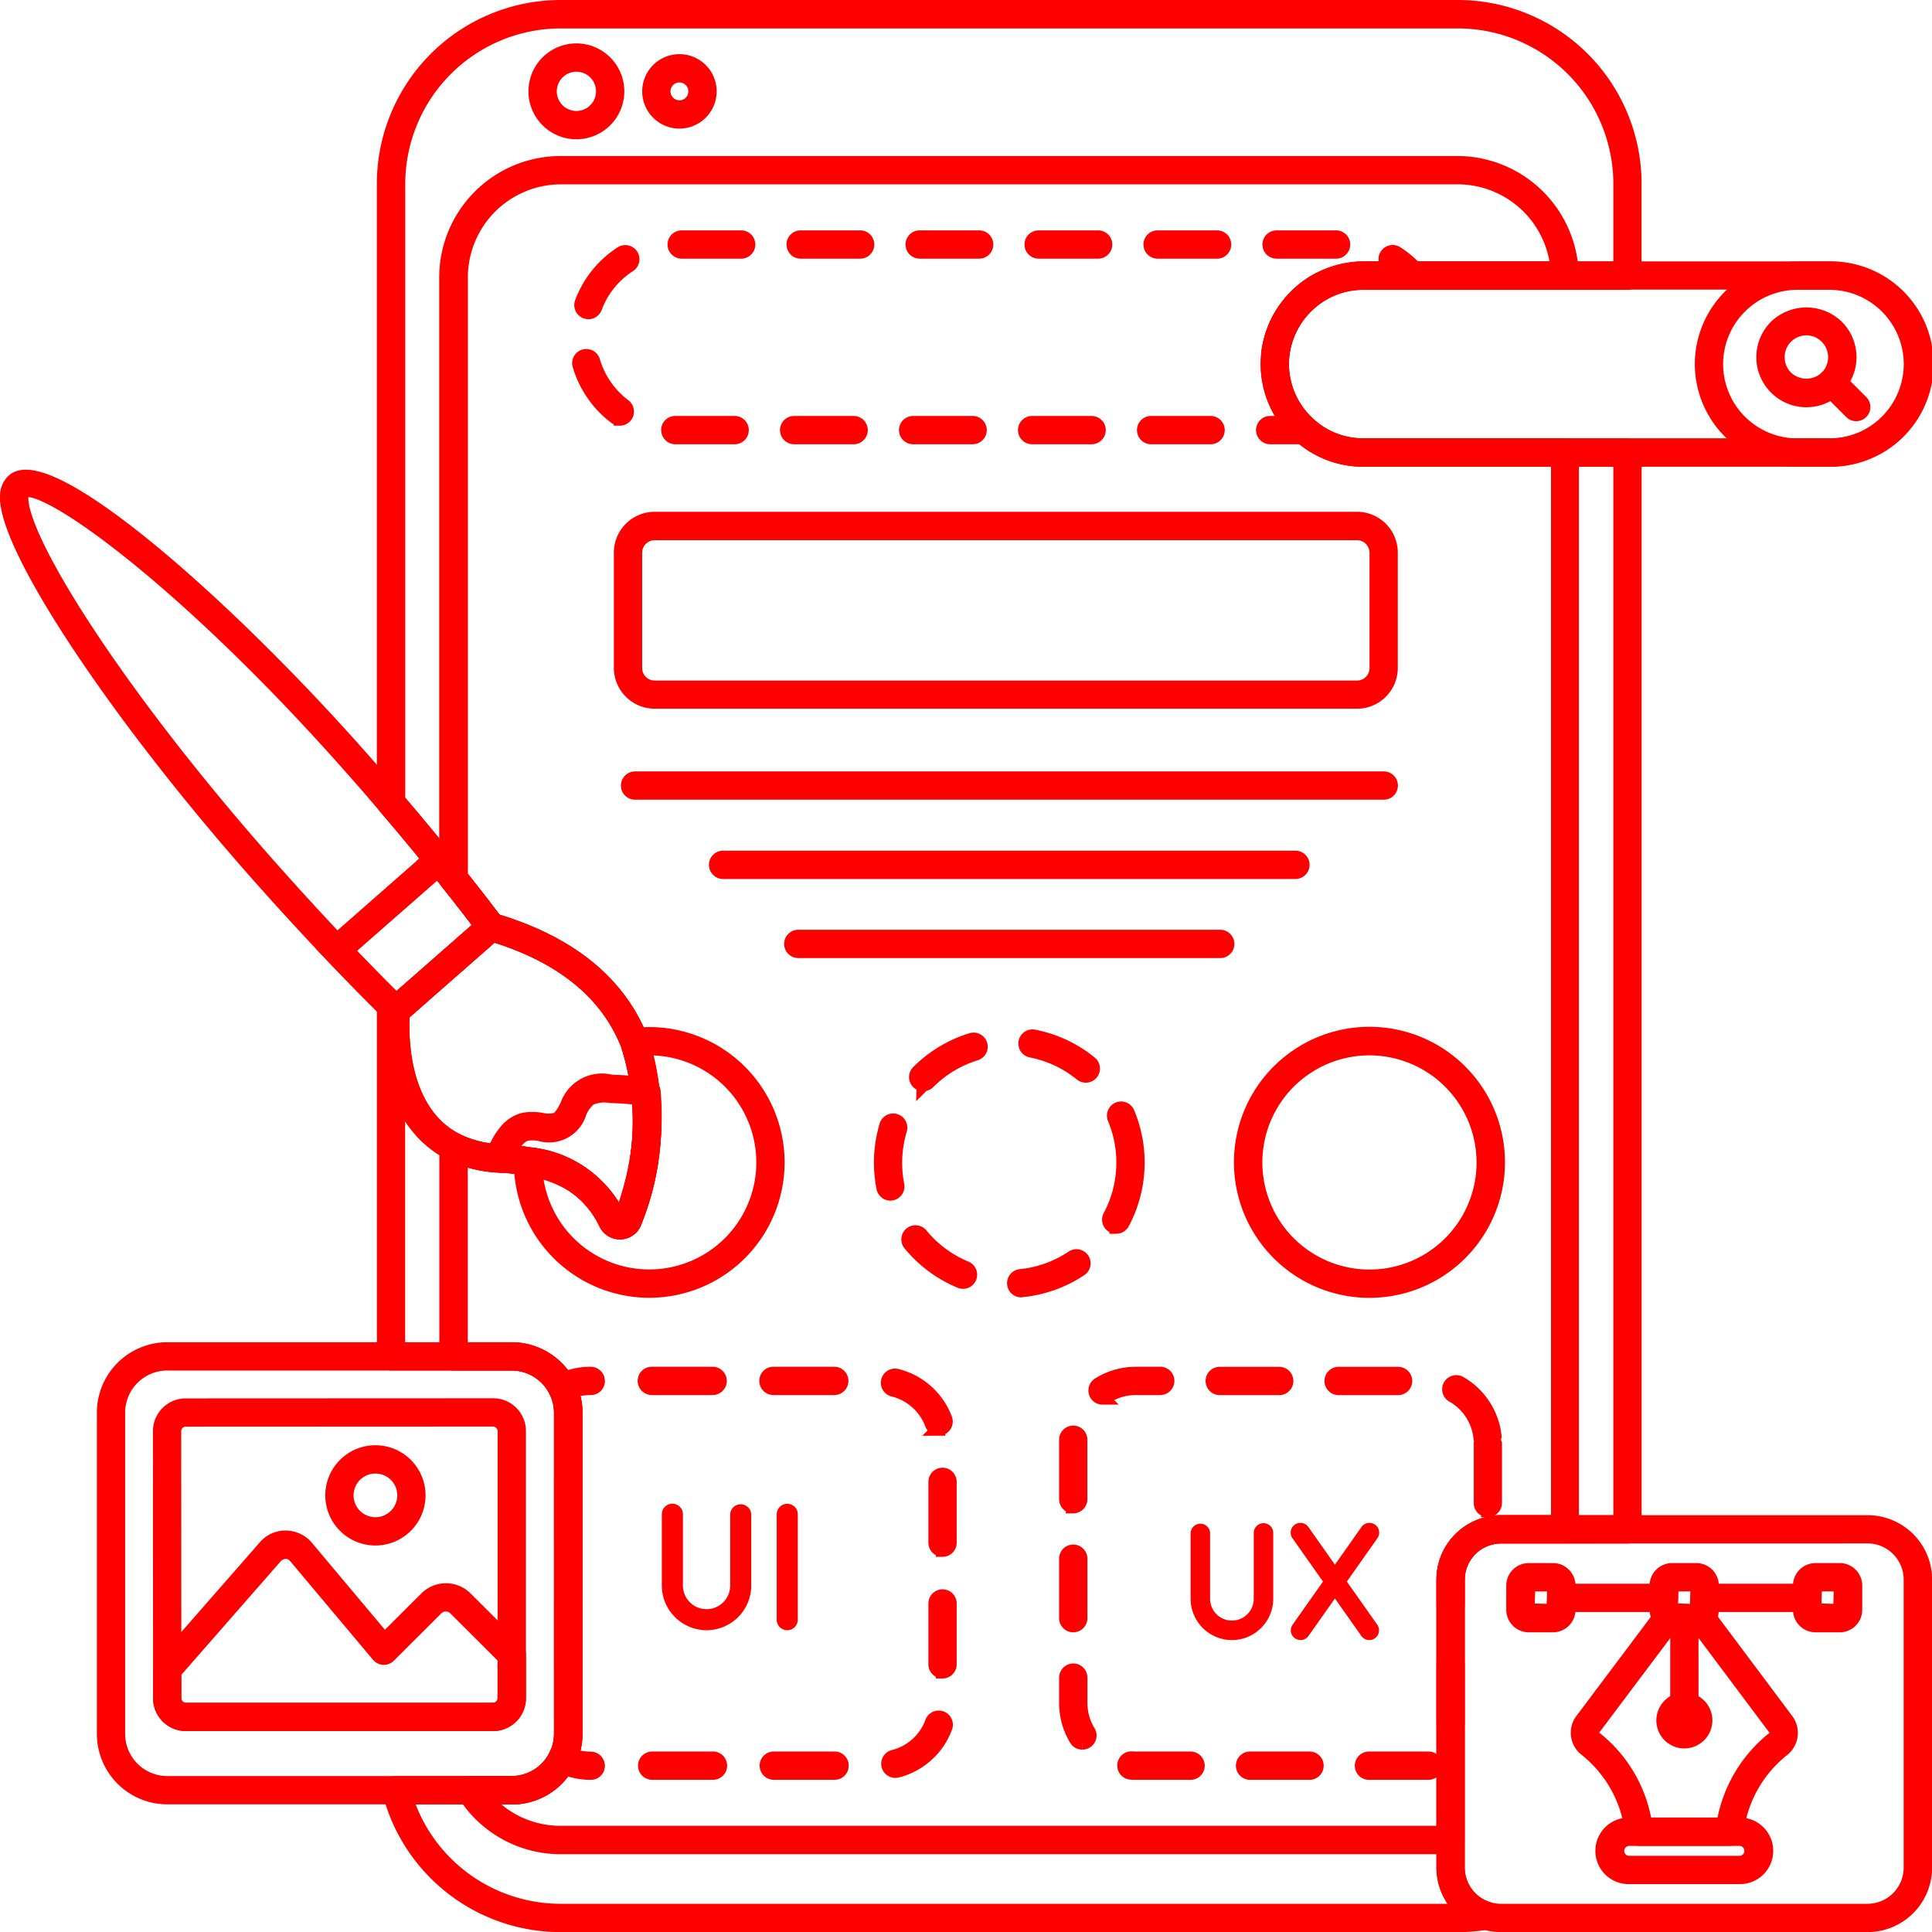
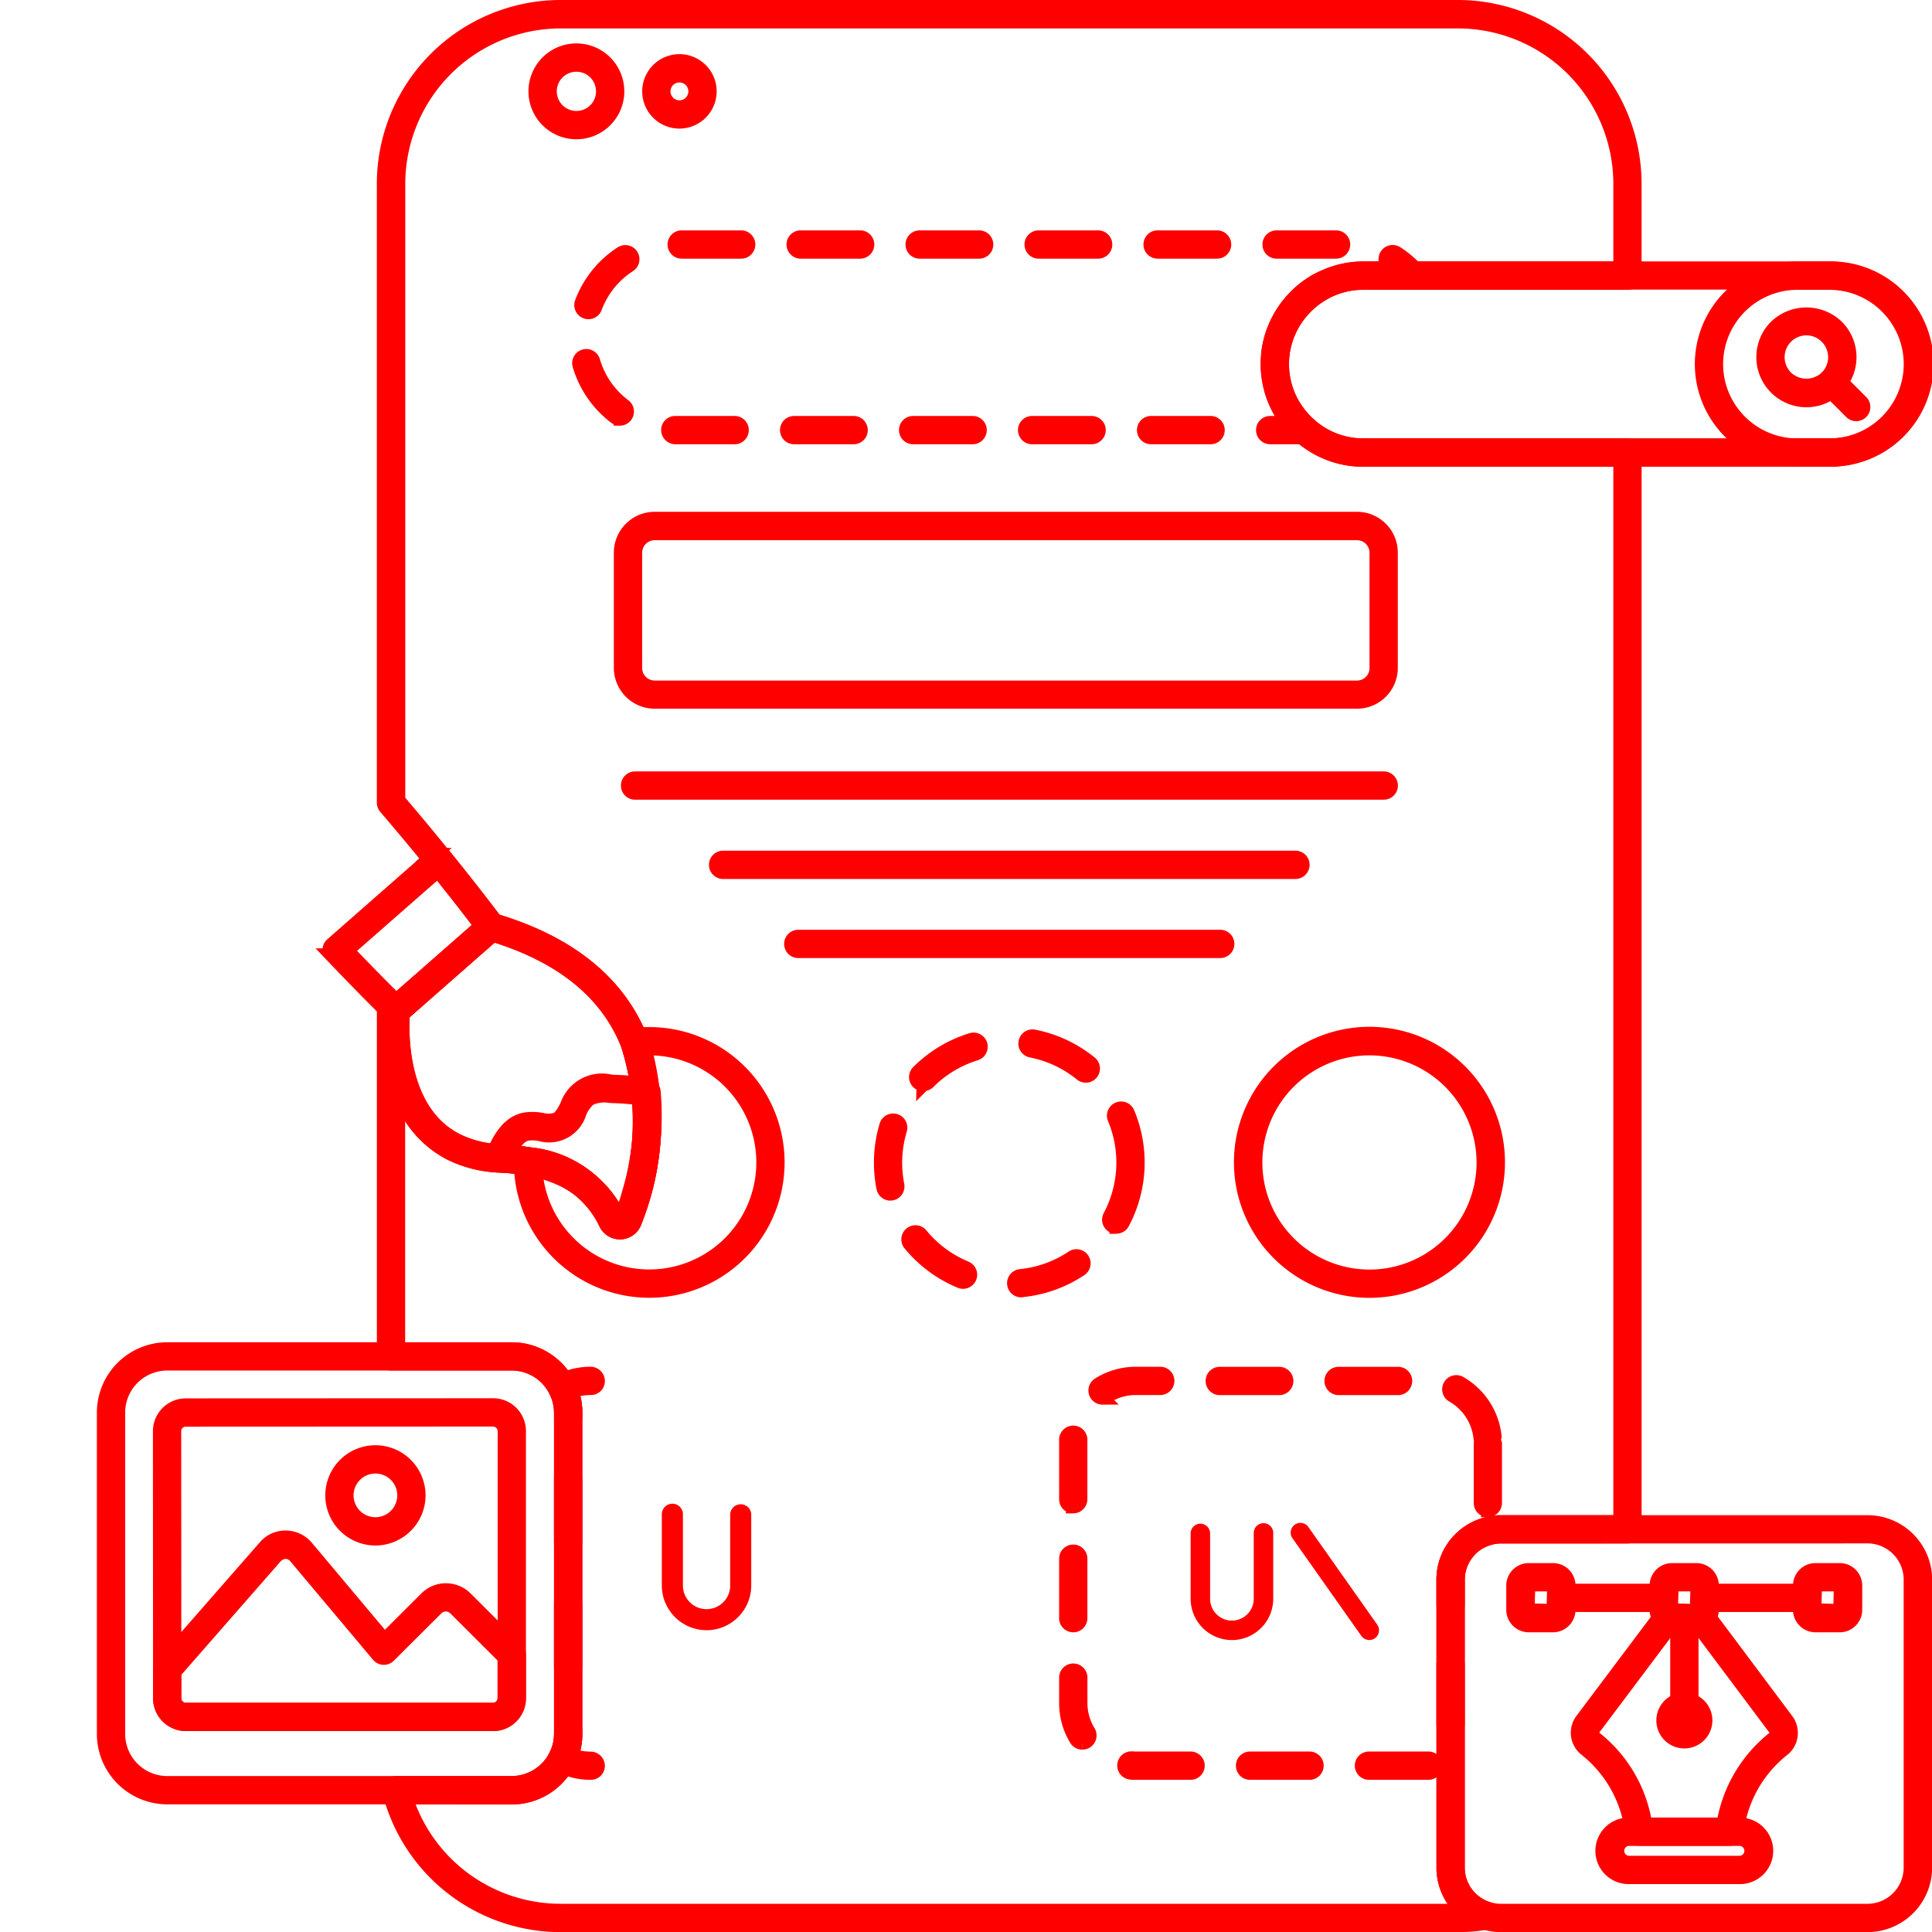
<svg xmlns="http://www.w3.org/2000/svg" width="71.996" height="72" viewBox="0 0 71.996 72">
  <g id="ux-design" transform="translate(-349.908 -349.75)">
    <g id="Group_5588" data-name="Group 5588" transform="translate(350.16 350)">
      <g id="Group_5582" data-name="Group 5582">
        <g id="Group_5581" data-name="Group 5581">
          <g id="Group_5506" data-name="Group 5506" transform="translate(14.044)">
            <path id="Path_1789" data-name="Path 1789" d="M1234.774,421.5h-33.43a6.6,6.6,0,0,1-6.4-4.969.277.277,0,0,1,.268-.346h4.306a1.835,1.835,0,0,0,1.631-1.015,1.753,1.753,0,0,0,.193-.808V402.39a1.746,1.746,0,0,0-.192-.8,1.824,1.824,0,0,0-1.632-1.018h-4.5a.277.277,0,0,1-.277-.277V387.221a.277.277,0,0,1,.481-.188c.036.039.072.074.108.109l.067.066a.277.277,0,0,1,.08.221c-.035.373-.273,3.658,1.994,4.809a3.954,3.954,0,0,0,1.639.4,8.081,8.081,0,0,1,1.056.115,4.124,4.124,0,0,1,3.348,2.352l.067-.008a9.385,9.385,0,0,0,.252-6.414c-.775-1.965-2.514-3.354-5.169-4.132a.277.277,0,0,1-.143-.1c-.442-.58-.9-1.177-1.392-1.79-.707-.9-1.488-1.845-2.322-2.819a.277.277,0,0,1-.067-.18V356.6a6.605,6.605,0,0,1,6.6-6.6h33.43a6.6,6.6,0,0,1,6.6,6.6v3.425a.277.277,0,0,1-.277.277h-9.843a2.977,2.977,0,0,0-2.13.888l0,0a2.978,2.978,0,0,0-.888,2.131,3.012,3.012,0,0,0,1.015,2.253,2.979,2.979,0,0,0,2.005.767h9.843a.277.277,0,0,1,.277.277v40.125a.277.277,0,0,1-.277.277h-4.717a1.48,1.48,0,0,0-.406.056,1.594,1.594,0,0,0-1.19,1.54v10.73a1.6,1.6,0,0,0,1.116,1.526.277.277,0,0,1-.036.537A6.077,6.077,0,0,1,1234.774,421.5Zm-39.192-4.761a6.045,6.045,0,0,0,5.762,4.206h33.431l.162,0a2.15,2.15,0,0,1-.711-1.6v-10.73a2.147,2.147,0,0,1,1.6-2.075,2.019,2.019,0,0,1,.553-.076h4.439V366.893h-9.566a3.531,3.531,0,0,1-2.375-.909,3.566,3.566,0,0,1-1.2-2.666,3.589,3.589,0,0,1,3.575-3.575h9.566V356.6a6.048,6.048,0,0,0-6.041-6.041h-33.431a6.051,6.051,0,0,0-6.047,6.041v22.97c.814.952,1.577,1.88,2.268,2.757.473.59.917,1.166,1.345,1.727,2.778.833,4.609,2.324,5.441,4.434a9.928,9.928,0,0,1-.247,6.809.593.593,0,0,1-1.1.037,3.6,3.6,0,0,0-2.937-2.027,7.526,7.526,0,0,0-.984-.107,4.5,4.5,0,0,1-1.867-.463,3.979,3.979,0,0,1-1.923-2.293v9.579h4.223a2.38,2.38,0,0,1,2.128,1.325,2.289,2.289,0,0,1,.25,1.047v11.971a2.3,2.3,0,0,1-.253,1.059,2.36,2.36,0,0,1-2.125,1.319Zm33.34-55.749h0Z" transform="translate(-1194.743 -350)" fill="red" stroke="red" stroke-width="0.5" />
          </g>
          <g id="Group_5507" data-name="Group 5507" transform="translate(16.371 5.814)">
-             <path id="Path_1790" data-name="Path 1790" d="M1372.172,762.43h-33.159a4.241,4.241,0,0,1-3.6-1.986.277.277,0,0,1,.234-.425h1.546A1.836,1.836,0,0,0,1338.82,759a1.753,1.753,0,0,0,.193-.808V746.225a1.746,1.746,0,0,0-.192-.8,1.824,1.824,0,0,0-1.632-1.018h-2.172a.277.277,0,0,1-.277-.277v-7.809a.277.277,0,0,1,.4-.246,3.951,3.951,0,0,0,1.637.4,8.075,8.075,0,0,1,1.055.115,4.123,4.123,0,0,1,3.348,2.352l.067-.008a9.384,9.384,0,0,0,.252-6.414c-.775-1.965-2.514-3.354-5.169-4.132a.277.277,0,0,1-.143-.1c-.442-.58-.9-1.177-1.392-1.79a.276.276,0,0,1-.061-.173V703.921a4.278,4.278,0,0,1,4.273-4.273h33.431a4.283,4.283,0,0,1,4.262,4.2.277.277,0,0,1-.277.281h-7.51a3.035,3.035,0,0,0-3.02,3.021,3.012,3.012,0,0,0,1.015,2.253,2.979,2.979,0,0,0,2.005.767h7.515a.277.277,0,0,1,.277.277v40.125a.277.277,0,0,1-.277.277h-2.389a1.481,1.481,0,0,0-.406.056,1.594,1.594,0,0,0-1.19,1.54v9.7A.277.277,0,0,1,1372.172,762.43Zm-35.982-1.857a3.688,3.688,0,0,0,2.823,1.3H1371.9v-9.427a2.147,2.147,0,0,1,1.6-2.074,2.018,2.018,0,0,1,.553-.076h2.112V710.727h-7.238a3.575,3.575,0,0,1,0-7.149h7.218a3.729,3.729,0,0,0-3.693-3.375h-33.431a3.723,3.723,0,0,0-3.719,3.719v22.31c.452.565.876,1.116,1.285,1.653,2.778.833,4.609,2.324,5.44,4.433a9.931,9.931,0,0,1-.247,6.809.593.593,0,0,1-1.1.038,3.6,3.6,0,0,0-2.937-2.027,7.525,7.525,0,0,0-.983-.107,4.806,4.806,0,0,1-1.462-.284v7.107h1.9a2.38,2.38,0,0,1,2.128,1.325,2.289,2.289,0,0,1,.25,1.047V758.2a2.306,2.306,0,0,1-.253,1.059,2.36,2.36,0,0,1-2.125,1.319h-1Z" transform="translate(-1334.74 -699.648)" fill="red" stroke="red" stroke-width="0.5" />
-           </g>
+             </g>
          <g id="Group_5508" data-name="Group 5508" transform="translate(19.692 1.619)">
            <path id="Path_1791" data-name="Path 1791" d="M1535.992,450.452a1.536,1.536,0,1,1,1.536-1.536A1.537,1.537,0,0,1,1535.992,450.452Zm0-2.517a.981.981,0,1,0,.982.981A.982.982,0,0,0,1535.992,447.935Z" transform="translate(-1534.457 -447.381)" fill="red" stroke="red" stroke-width="0.5" />
          </g>
          <g id="Group_5509" data-name="Group 5509" transform="translate(23.93 2.018)">
            <path id="Path_1792" data-name="Path 1792" d="M1790.45,473.619a1.137,1.137,0,1,1,1.137-1.137A1.139,1.139,0,0,1,1790.45,473.619Zm0-1.72a.583.583,0,1,0,.583.583A.584.584,0,0,0,1790.45,471.9Z" transform="translate(-1789.313 -471.345)" fill="red" stroke="red" stroke-width="0.5" />
          </g>
          <g id="Group_5514" data-name="Group 5514" transform="translate(23.129 28.75)">
            <g id="Group_5513" data-name="Group 5513">
              <g id="Group_5510" data-name="Group 5510">
                <path id="Path_1793" data-name="Path 1793" d="M1769.3,2079.6h-27.9a.277.277,0,0,1,0-.554h27.9a.277.277,0,1,1,0,.554Z" transform="translate(-1741.115 -2079.049)" fill="red" stroke="red" stroke-width="0.5" />
              </g>
              <g id="Group_5511" data-name="Group 5511" transform="translate(3.288 2.951)">
                <path id="Path_1794" data-name="Path 1794" d="M1960.461,2257.053h-21.329a.277.277,0,0,1,0-.554h21.329a.277.277,0,1,1,0,.554Z" transform="translate(-1938.855 -2256.499)" fill="red" stroke="red" stroke-width="0.5" />
              </g>
              <g id="Group_5512" data-name="Group 5512" transform="translate(6.09 5.901)">
                <path id="Path_1795" data-name="Path 1795" d="M2123.377,2434.5h-15.724a.277.277,0,0,1,0-.554h15.724a.277.277,0,1,1,0,.554Z" transform="translate(-2107.376 -2433.949)" fill="red" stroke="red" stroke-width="0.5" />
              </g>
            </g>
          </g>
          <g id="Group_5521" data-name="Group 5521" transform="translate(19.143 38.274)">
            <g id="Group_5516" data-name="Group 5516" transform="translate(0 0)">
              <g id="Group_5515" data-name="Group 5515">
                <path id="Path_1796" data-name="Path 1796" d="M1506.2,2661.412a4.8,4.8,0,0,1-4.794-4.794.319.319,0,0,1,.1-.232.293.293,0,0,1,.227-.08,4.123,4.123,0,0,1,3.348,2.352l.067-.008a9.385,9.385,0,0,0,.252-6.414.277.277,0,0,1,.223-.377,4.708,4.708,0,0,1,.578-.035,4.794,4.794,0,1,1,0,9.588Zm-4.226-4.49a4.239,4.239,0,1,0,4.069-4.541,10.184,10.184,0,0,1-.374,6.46.589.589,0,0,1-.54.386.6.6,0,0,1-.557-.349A3.476,3.476,0,0,0,1501.969,2656.921Z" transform="translate(-1501.402 -2651.824)" fill="red" stroke="red" stroke-width="0.5" />
              </g>
            </g>
            <g id="Group_5518" data-name="Group 5518" transform="translate(13.422 0.083)">
              <g id="Group_5517" data-name="Group 5517">
                <path id="Path_1797" data-name="Path 1797" d="M2313.819,2666.3a.277.277,0,0,1-.027-.553,4.234,4.234,0,0,0,1.938-.7.277.277,0,0,1,.308.46,4.786,4.786,0,0,1-2.192.786Zm-2.171-.318a.276.276,0,0,1-.106-.021,4.813,4.813,0,0,1-1.872-1.385.277.277,0,1,1,.427-.352,4.258,4.258,0,0,0,1.656,1.225.277.277,0,0,1-.106.533Zm5.709-2.05a.28.28,0,0,1-.131-.032.277.277,0,0,1-.114-.375,4.252,4.252,0,0,0,.17-3.639.277.277,0,0,1,.511-.215,4.807,4.807,0,0,1-.192,4.115A.277.277,0,0,1,2317.357,2663.928Zm-8.416-1.237a.277.277,0,0,1-.271-.223,4.836,4.836,0,0,1,.109-2.326.277.277,0,0,1,.531.159,4.274,4.274,0,0,0-.1,2.058.277.277,0,0,1-.272.331Zm1.226-4.076a.277.277,0,0,1-.2-.473,4.812,4.812,0,0,1,1.993-1.2.277.277,0,0,1,.162.53,4.256,4.256,0,0,0-1.763,1.065A.276.276,0,0,1,2310.167,2658.615Zm6.056-.319a.276.276,0,0,1-.175-.062,4.241,4.241,0,0,0-1.865-.874.277.277,0,0,1,.106-.544,4.8,4.8,0,0,1,2.109.988.277.277,0,0,1-.175.492Z" transform="translate(-2308.577 -2656.811)" fill="red" stroke="red" stroke-width="0.5" />
              </g>
            </g>
            <g id="Group_5520" data-name="Group 5520" transform="translate(26.843)">
              <g id="Group_5519" data-name="Group 5519">
                <path id="Path_1798" data-name="Path 1798" d="M3120.508,2661.412a4.8,4.8,0,1,1,4.8-4.795A4.8,4.8,0,0,1,3120.508,2661.412Zm0-9.036a4.241,4.241,0,1,0,4.241,4.241A4.246,4.246,0,0,0,3120.508,2652.376Z" transform="translate(-3115.713 -2651.822)" fill="red" stroke="red" stroke-width="0.5" />
              </g>
            </g>
          </g>
          <g id="Group_5523" data-name="Group 5523" transform="translate(39.466 50.933)">
            <g id="Group_5522" data-name="Group 5522">
              <path id="Path_1799" data-name="Path 1799" d="M2737.031,3427.99h-2.1a.277.277,0,1,1,0-.554l2.2,0a.277.277,0,0,1,.029.554C2737.119,3427.989,2737.075,3427.99,2737.031,3427.99Zm-4.315,0H2730.5a.277.277,0,0,1,0-.554h2.217a.277.277,0,1,1,0,.554Zm-4.434,0h-2.036c-.068,0-.135,0-.2-.008a.277.277,0,0,1,.042-.552c.052,0,.106.006.16.006h2.036a.277.277,0,1,1,0,.554Zm-4.034-1.125a.275.275,0,0,1-.237-.134,2.6,2.6,0,0,1-.375-1.352v-.947a.277.277,0,0,1,.554,0v.947a2.055,2.055,0,0,0,.3,1.065.276.276,0,0,1-.237.42Zm13.725-.439a.277.277,0,0,1-.277-.277v-2.217a.277.277,0,0,1,.554,0v2.217A.277.277,0,0,1,2737.973,3426.426Zm-14.061-3.933a.277.277,0,0,1-.277-.277V3420a.277.277,0,0,1,.554,0v2.217A.277.277,0,0,1,2723.912,3422.493Zm14.061-.5a.277.277,0,0,1-.277-.277v-.935a2.148,2.148,0,0,1,.488-1.358.277.277,0,1,1,.429.351,1.593,1.593,0,0,0-.362,1.007v.935A.277.277,0,0,1,2737.973,3421.992Zm1.391-3.789a.277.277,0,0,1-.277-.277v-2.217a.284.284,0,0,1,.022-.108.276.276,0,0,1-.032-.1,2.061,2.061,0,0,0-1.028-1.575.277.277,0,0,1,.275-.481,2.616,2.616,0,0,1,1.3,2,.348.348,0,0,0,.014.269v2.217A.277.277,0,0,1,2739.364,3418.2Zm-15.452-.143a.277.277,0,0,1-.277-.277v-2.074c0-.054,0-.107,0-.16a.277.277,0,1,1,.553.035c0,.042,0,.083,0,.125v2.074A.277.277,0,0,1,2723.912,3418.06Zm1.093-4.052a.277.277,0,0,1-.148-.512,2.612,2.612,0,0,1,1.387-.4h.91a.277.277,0,1,1,0,.554h-.91a2.054,2.054,0,0,0-1.093.313A.28.28,0,0,1,2725.005,3414.008Zm11.017-.355H2733.8a.277.277,0,0,1,0-.554h2.217a.277.277,0,1,1,0,.554Zm-4.434,0h-2.217a.277.277,0,1,1,0-.554h2.217a.277.277,0,1,1,0,.554Z" transform="translate(-2723.635 -3413.098)" fill="red" stroke="red" stroke-width="0.5" />
            </g>
          </g>
          <g id="Group_5529" data-name="Group 5529" transform="translate(20.423 50.933)">
            <g id="Group_5528" data-name="Group 5528">
              <g id="Group_5524" data-name="Group 5524" transform="translate(0 13.007)">
                <path id="Path_1800" data-name="Path 1800" d="M1579.741,4197.24h-.017a2.542,2.542,0,0,1-1.182-.287.277.277,0,0,1-.117-.373,1.746,1.746,0,0,0,.191-.8v-.145a.277.277,0,0,1,.554,0v.145a2.34,2.34,0,0,1-.135.789,2.027,2.027,0,0,0,.69.12.285.285,0,0,1,.285.278A.27.27,0,0,1,1579.741,4197.24Z" transform="translate(-1578.394 -4195.355)" fill="red" stroke="red" stroke-width="0.5" />
              </g>
              <g id="Group_5525" data-name="Group 5525" transform="translate(0.222 3.666)">
                <path id="Path_1801" data-name="Path 1801" d="M1592,3641.118a.277.277,0,0,1-.277-.277v-2.336a.277.277,0,0,1,.554,0v2.336A.277.277,0,0,1,1592,3641.118Zm0-4.671a.277.277,0,0,1-.277-.277v-2.335a.277.277,0,1,1,.554,0v2.335A.277.277,0,0,1,1592,3636.447Z" transform="translate(-1591.725 -3633.558)" fill="red" stroke="red" stroke-width="0.5" />
              </g>
              <g id="Group_5526" data-name="Group 5526">
                <path id="Path_1802" data-name="Path 1802" d="M1578.885,3414.987a.277.277,0,0,1-.277-.277v-.15a1.744,1.744,0,0,0-.192-.8.277.277,0,0,1,.118-.371,2.548,2.548,0,0,1,1.182-.287.284.284,0,0,1,.286.277.27.27,0,0,1-.268.277,2.068,2.068,0,0,0-.707.12,2.293,2.293,0,0,1,.136.783v.15A.277.277,0,0,1,1578.885,3414.987Z" transform="translate(-1578.386 -3413.103)" fill="red" stroke="red" stroke-width="0.5" />
              </g>
              <g id="Group_5527" data-name="Group 5527" transform="translate(3.337 0)">
-                 <path id="Path_1803" data-name="Path 1803" d="M1786.142,3428h-2.266a.277.277,0,1,1,0-.554h2.266a.277.277,0,1,1,0,.554Zm-4.532,0h-2.266a.277.277,0,1,1,0-.554h2.266a.277.277,0,1,1,0,.554Zm6.793-.07a.277.277,0,0,1-.067-.545,2.054,2.054,0,0,0,1.427-1.284.277.277,0,0,1,.52.192,2.607,2.607,0,0,1-1.812,1.629A.27.27,0,0,1,1788.4,3427.93Zm1.762-3.706a.277.277,0,0,1-.277-.277v-2.267a.277.277,0,1,1,.554,0v2.267A.277.277,0,0,1,1790.165,3424.225Zm0-4.533a.277.277,0,0,1-.277-.277v-2.267a.277.277,0,0,1,.554,0v2.267A.277.277,0,0,1,1790.165,3419.692Zm-.147-4.514a.278.278,0,0,1-.26-.18,2.055,2.055,0,0,0-1.434-1.275.277.277,0,0,1,.132-.538,2.61,2.61,0,0,1,1.822,1.619.278.278,0,0,1-.163.357A.282.282,0,0,1,1790.017,3415.178Zm-3.888-1.515h-2.267a.277.277,0,1,1,0-.554h2.267a.277.277,0,0,1,0,.554Zm-4.532,0h-2.267a.277.277,0,0,1,0-.554h2.267a.277.277,0,1,1,0,.554Z" transform="translate(-1779.053 -3413.109)" fill="red" stroke="red" stroke-width="0.5" />
-               </g>
+                 </g>
            </g>
          </g>
          <g id="Group_5531" data-name="Group 5531" transform="translate(3.608 50.018)">
            <g id="Group_5530" data-name="Group 5530">
              <path id="Path_1804" data-name="Path 1804" d="M582.357,3374.822H569.516a2.377,2.377,0,0,1-2.372-2.377v-11.971a2.375,2.375,0,0,1,2.372-2.372h12.841a2.38,2.38,0,0,1,2.128,1.325,2.29,2.29,0,0,1,.25,1.047v11.971a2.305,2.305,0,0,1-.253,1.059A2.36,2.36,0,0,1,582.357,3374.822Zm-12.841-16.166a1.82,1.82,0,0,0-1.818,1.818v11.971a1.822,1.822,0,0,0,1.818,1.823h12.841a1.836,1.836,0,0,0,1.631-1.015,1.753,1.753,0,0,0,.193-.808v-11.971a1.748,1.748,0,0,0-.192-.8,1.824,1.824,0,0,0-1.632-1.018Z" transform="translate(-567.144 -3358.101)" fill="red" stroke="red" stroke-width="0.5" />
            </g>
          </g>
          <g id="Group_5542" data-name="Group 5542" transform="translate(21.327 8.585)">
            <path id="Path_1811" data-name="Path 1811" d="M1659.824,873.773h-1.28a.277.277,0,0,1,0-.554h.642q-.107-.138-.2-.286a.277.277,0,0,1,.469-.3,3.031,3.031,0,0,0,.554.652.277.277,0,0,1-.184.485Zm-3.5,0h-2.217a.277.277,0,0,1,0-.554h2.217a.277.277,0,0,1,0,.554Zm-4.434,0h-2.217a.277.277,0,0,1,0-.554h2.217a.277.277,0,1,1,0,.554Zm-4.434,0h-2.217a.277.277,0,0,1,0-.554h2.217a.277.277,0,1,1,0,.554Zm-4.434,0h-2.217a.277.277,0,0,1,0-.554h2.217a.277.277,0,0,1,0,.554Zm-4.434,0h-2.206a.282.282,0,0,1-.283-.277.273.273,0,0,1,.272-.277h2.217a.277.277,0,0,1,0,.554Zm-4.282-.693a.276.276,0,0,1-.166-.056,3.764,3.764,0,0,1-1.342-1.933.277.277,0,1,1,.531-.156,3.209,3.209,0,0,0,1.144,1.646.277.277,0,0,1-.167.5Zm24.427-2.139-.031,0a.277.277,0,0,1-.244-.306,3.617,3.617,0,0,1,1.82-2.723.277.277,0,1,1,.27.484,3.062,3.062,0,0,0-1.54,2.3A.278.278,0,0,1,1658.737,870.942Zm-25.594-1.828a.277.277,0,0,1-.26-.374,3.769,3.769,0,0,1,.863-1.342,3.73,3.73,0,0,1,.61-.494.277.277,0,1,1,.3.465,3.2,3.2,0,0,0-1.254,1.564A.277.277,0,0,1,1633.143,869.114Zm30.688-1.1h-1.269a.277.277,0,0,1,0-.554h.553q-.074-.054-.152-.1a.277.277,0,0,1,.3-.467,3.742,3.742,0,0,1,.776.663.277.277,0,0,1-.207.461ZM1661,866.857h-2.217a.277.277,0,1,1,0-.554H1661a.277.277,0,1,1,0,.554Zm-4.434,0h-2.217a.277.277,0,1,1,0-.554h2.217a.277.277,0,1,1,0,.554Zm-4.433,0h-2.217a.277.277,0,1,1,0-.554h2.217a.277.277,0,0,1,0,.554Zm-4.434,0h-2.217a.277.277,0,1,1,0-.554h2.217a.277.277,0,0,1,0,.554Zm-4.434,0h-2.217a.277.277,0,1,1,0-.554h2.217a.277.277,0,1,1,0,.554Zm-4.434,0h-2.217a.277.277,0,1,1,0-.554h2.217a.277.277,0,0,1,0,.554Z" transform="translate(-1632.79 -866.303)" fill="red" stroke="red" stroke-width="0.5" />
          </g>
          <g id="Group_5543" data-name="Group 5543" transform="translate(22.873 19.076)">
            <path id="Path_1812" data-name="Path 1812" d="M1753.161,1504.072h-26.17a1.274,1.274,0,0,1-1.275-1.269v-4.3a1.274,1.274,0,0,1,1.275-1.269h26.17a1.271,1.271,0,0,1,1.269,1.269v4.3A1.271,1.271,0,0,1,1753.161,1504.072Zm-26.17-6.279a.718.718,0,0,0-.72.715v4.3a.718.718,0,0,0,.72.715h26.17a.716.716,0,0,0,.715-.715v-4.3a.716.716,0,0,0-.715-.715Z" transform="translate(-1725.716 -1497.238)" fill="red" stroke="red" stroke-width="0.5" />
          </g>
          <g id="Group_5549" data-name="Group 5549" transform="translate(46.976 9.743)">
            <g id="Group_5544" data-name="Group 5544">
              <path id="Path_1813" data-name="Path 1813" d="M3196.22,943.105h-17.369a3.531,3.531,0,0,1-2.375-.909,3.566,3.566,0,0,1-1.2-2.666,3.589,3.589,0,0,1,3.575-3.575h17.369a3.575,3.575,0,1,1,0,7.149Zm-17.369-6.6a3.034,3.034,0,0,0-3.02,3.021,3.013,3.013,0,0,0,1.015,2.253,2.981,2.981,0,0,0,2.005.767h17.369a3.021,3.021,0,1,0,0-6.041Z" transform="translate(-3175.276 -935.956)" fill="red" stroke="red" stroke-width="0.5" />
            </g>
            <g id="Group_5545" data-name="Group 5545" transform="translate(16.179 0.002)">
              <path id="Path_1814" data-name="Path 1814" d="M4153.053,943.245h-1.193a3.577,3.577,0,0,1-3.573-3.573,3.577,3.577,0,0,1,3.573-3.573h1.193a3.577,3.577,0,0,1,3.573,3.573,3.577,3.577,0,0,1-3.573,3.573Zm-1.193-6.592a3.023,3.023,0,0,0-3.019,3.019,3.023,3.023,0,0,0,3.019,3.019h1.193a3.023,3.023,0,0,0,3.019-3.019,3.023,3.023,0,0,0-3.019-3.019Z" transform="translate(-4148.286 -936.098)" fill="red" stroke="red" stroke-width="0.5" />
            </g>
            <g id="Group_5548" data-name="Group 5548" transform="translate(18.473 1.715)">
              <g id="Group_5546" data-name="Group 5546">
                <path id="Path_1815" data-name="Path 1815" d="M4287.887,1042.294a1.617,1.617,0,0,1-1.144-2.76,1.655,1.655,0,0,1,2.286,0h0a1.617,1.617,0,0,1-1.143,2.76Zm0-2.679a1.063,1.063,0,0,0-.752,1.814,1.088,1.088,0,0,0,1.5,0,1.062,1.062,0,0,0,0-1.5h0A1.055,1.055,0,0,0,4287.887,1039.615Z" transform="translate(-4286.271 -1039.076)" fill="red" stroke="red" stroke-width="0.5" />
              </g>
              <g id="Group_5547" data-name="Group 5547" transform="translate(2.286 2.272)">
                <path id="Path_1816" data-name="Path 1816" d="M4424.943,1177.163a.274.274,0,0,1-.2-.081l-.912-.912a.277.277,0,0,1,.392-.392l.912.912a.277.277,0,0,1-.2.473Z" transform="translate(-4423.754 -1175.698)" fill="red" stroke="red" stroke-width="0.5" />
              </g>
            </g>
          </g>
          <g id="Group_5553" data-name="Group 5553" transform="translate(53.527 56.464)">
            <g id="Group_5552" data-name="Group 5552">
              <g id="Group_5551" data-name="Group 5551">
                <g id="Group_5550" data-name="Group 5550">
                  <path id="Path_1817" data-name="Path 1817" d="M3585.061,3760.775H3571.4a2.155,2.155,0,0,1-2.15-2.156v-10.73a2.147,2.147,0,0,1,1.6-2.074,2,2,0,0,1,.553-.076h13.662a2.155,2.155,0,0,1,2.156,2.15v10.73A2.158,2.158,0,0,1,3585.061,3760.775Zm-13.662-14.482a1.479,1.479,0,0,0-.406.056,1.593,1.593,0,0,0-1.19,1.54v10.73a1.6,1.6,0,0,0,1.116,1.526,1.621,1.621,0,0,0,.48.075h13.661a1.6,1.6,0,0,0,1.6-1.6v-10.73a1.6,1.6,0,0,0-1.6-1.6Z" transform="translate(-3569.249 -3745.739)" fill="red" stroke="red" stroke-width="0.5" />
                </g>
              </g>
            </g>
          </g>
          <g id="Group_5573" data-name="Group 5573" transform="translate(56.13 58.254)">
            <g id="Group_5560" data-name="Group 5560" transform="translate(3.32 1.524)">
              <g id="Group_5559" data-name="Group 5559">
                <g id="Group_5557" data-name="Group 5557" transform="translate(2.272)">
                  <g id="Group_5556" data-name="Group 5556">
                    <g id="Group_5554" data-name="Group 5554" transform="translate(0.517)">
                      <path id="Path_1818" data-name="Path 1818" d="M4093.471,3949.237a.277.277,0,0,1-.277-.277v-3.619a.277.277,0,1,1,.554,0v3.619A.277.277,0,0,1,4093.471,3949.237Z" transform="translate(-4093.194 -3945.063)" fill="red" stroke="red" stroke-width="0.5" />
                    </g>
                    <g id="Group_5555" data-name="Group 5555" transform="translate(0 3.29)">
                      <path id="Path_1819" data-name="Path 1819" d="M4062.11,4143.709a.794.794,0,1,1,.793.794A.792.792,0,0,1,4062.11,4143.709Z" transform="translate(-4062.11 -4142.916)" fill="red" stroke="red" stroke-width="0.5" />
                    </g>
                  </g>
                </g>
                <g id="Group_5558" data-name="Group 5558" transform="translate(0 7.955)">
                  <path id="Path_1820" data-name="Path 1820" d="M3930.605,4425.471h-4.149a.989.989,0,0,1,0-1.978h4.149a.989.989,0,0,1,0,1.978Zm-4.149-1.423a.435.435,0,0,0,0,.869h4.149a.435.435,0,0,0,0-.869Z" transform="translate(-3925.467 -4423.493)" fill="red" stroke="red" stroke-width="0.5" />
                </g>
              </g>
            </g>
            <g id="Group_5572" data-name="Group 5572">
              <g id="Group_5563" data-name="Group 5563" transform="translate(1.525 0.764)">
                <g id="Group_5561" data-name="Group 5561" transform="translate(5.343)">
                  <path id="Path_1821" data-name="Path 1821" d="M4142.956,3899.953h-3.819a.277.277,0,0,1,0-.554h3.819a.277.277,0,1,1,0,.554Z" transform="translate(-4138.86 -3899.399)" fill="red" stroke="red" stroke-width="0.5" />
                </g>
                <g id="Group_5562" data-name="Group 5562">
                  <path id="Path_1822" data-name="Path 1822" d="M3821.646,3899.953h-3.818a.277.277,0,1,1,0-.554h3.818a.277.277,0,1,1,0,.554Z" transform="translate(-3817.551 -3899.399)" fill="red" stroke="red" stroke-width="0.5" />
                </g>
              </g>
              <g id="Group_5571" data-name="Group 5571">
                <g id="Group_5568" data-name="Group 5568">
                  <g id="Group_5565" data-name="Group 5565">
                    <g id="Group_5564" data-name="Group 5564">
                      <path id="Path_1823" data-name="Path 1823" d="M3727.321,3855.5h-.915a.59.59,0,0,1-.583-.582v-.906a.587.587,0,0,1,.583-.591h.915a.587.587,0,0,1,.582.591v.906A.59.59,0,0,1,3727.321,3855.5Zm-.915-1.524-.028.942.943.028.027-.934a.036.036,0,0,0-.027-.036Z" transform="translate(-3725.824 -3853.426)" fill="red" stroke="red" stroke-width="0.5" />
                    </g>
                  </g>
                  <g id="Group_5567" data-name="Group 5567" transform="translate(10.685)">
                    <g id="Group_5566" data-name="Group 5566">
                      <path id="Path_1824" data-name="Path 1824" d="M4369.931,3855.5h-.915a.59.59,0,0,1-.583-.582v-.906a.587.587,0,0,1,.583-.591h.915a.587.587,0,0,1,.582.591v.906A.589.589,0,0,1,4369.931,3855.5Zm-.915-1.524-.028.942.943.028.027-.934a.036.036,0,0,0-.027-.036Z" transform="translate(-4368.434 -3853.426)" fill="red" stroke="red" stroke-width="0.5" />
                    </g>
                  </g>
                </g>
                <g id="Group_5570" data-name="Group 5570" transform="translate(2.405 1.485)">
                  <g id="Group_5569" data-name="Group 5569">
                    <path id="Path_1825" data-name="Path 1825" d="M3876.122,3951.276h-3.365a.277.277,0,0,1-.274-.237,4.624,4.624,0,0,0-1.7-3.088.793.793,0,0,1-.158-1.121l2.991-3.983a.277.277,0,0,1,.443.332l-2.993,3.985a.237.237,0,0,0-.049.181.243.243,0,0,0,.1.161,5.09,5.09,0,0,1,1.877,3.216h2.894a5.153,5.153,0,0,1,1.881-3.209.247.247,0,0,0,.049-.346l-2.991-3.994a.277.277,0,0,1,.443-.333l2.993,4a.8.8,0,0,1-.163,1.121,4.6,4.6,0,0,0-1.7,3.081A.277.277,0,0,1,3876.122,3951.276Z" transform="translate(-3870.462 -3942.731)" fill="red" stroke="red" stroke-width="0.5" />
                  </g>
                </g>
              </g>
            </g>
          </g>
          <g id="Group_5580" data-name="Group 5580" transform="translate(0 17.508)">
            <g id="Group_5579" data-name="Group 5579">
              <g id="Group_5574" data-name="Group 5574" transform="translate(14.203 16.505)">
                <path id="Path_1826" data-name="Path 1826" d="M1212.952,2407.211a.582.582,0,0,1-.538-.349,3.6,3.6,0,0,0-2.937-2.027,7.507,7.507,0,0,0-.983-.107,4.5,4.5,0,0,1-1.867-.463c-2.592-1.316-2.332-4.943-2.294-5.352a.282.282,0,0,1,.093-.185l3.519-3.09a.281.281,0,0,1,.039-.036.278.278,0,0,1,.244-.047c2.828.828,4.688,2.328,5.528,4.459a9.929,9.929,0,0,1-.247,6.809.589.589,0,0,1-.539.386Zm-8.074-8.14c-.047.683-.117,3.625,2,4.7a3.957,3.957,0,0,0,1.639.4,8.141,8.141,0,0,1,1.055.115,4.124,4.124,0,0,1,3.348,2.352l.067-.008a9.386,9.386,0,0,0,.252-6.414c-.76-1.927-2.448-3.3-5.019-4.087Z" transform="translate(-1204.309 -2395.546)" fill="red" stroke="red" stroke-width="0.5" />
              </g>
              <g id="Group_5575" data-name="Group 5575" transform="translate(14.227 17.735)">
                <path id="Path_1827" data-name="Path 1827" d="M1206.031,2471.942a.277.277,0,0,1-.277-.277.29.29,0,0,1,.094-.214l2.145-1.879a.277.277,0,0,1,.366.417l-2.145,1.885A.278.278,0,0,1,1206.031,2471.942Z" transform="translate(-1205.754 -2469.503)" fill="red" stroke="red" stroke-width="0.5" />
              </g>
              <g id="Group_5576" data-name="Group 5576" transform="translate(16.372 16.505)">
                <path id="Path_1828" data-name="Path 1828" d="M1335.023,2397.306a.277.277,0,0,1-.183-.485l1.4-1.23a.277.277,0,0,1,.46.208v.005a.277.277,0,0,1-.094.208l-1.4,1.225A.276.276,0,0,1,1335.023,2397.306Z" transform="translate(-1334.745 -2395.521)" fill="red" stroke="red" stroke-width="0.5" />
              </g>
              <g id="Group_5577" data-name="Group 5577">
-                 <path id="Path_1829" data-name="Path 1829" d="M364.664,1423.1a.277.277,0,0,1-.2-.082l-.06-.059c-.043-.042-.087-.084-.13-.132-1.6-1.58-3.3-3.385-5.031-5.353-5.214-5.941-9.2-12.021-9.083-13.843a.771.771,0,0,1,.242-.554c1.326-1.161,7.9,4.528,13.2,10.572.372.423.734.84,1.084,1.257.838.978,1.623,1.931,2.333,2.833.494.616.961,1.222,1.4,1.806a.277.277,0,0,1-.039.375l-3.541,3.109A.278.278,0,0,1,364.664,1423.1Zm-13.717-19.657a.263.263,0,0,0-.177.052.272.272,0,0,0-.054.173c-.1,1.452,3.3,7,8.947,13.441,1.723,1.958,3.409,3.753,5.013,5.334h0l3.153-2.768c-.39-.516-.8-1.048-1.236-1.589-.707-.9-1.488-1.845-2.322-2.819-.349-.416-.708-.83-1.078-1.25C357.126,1407.108,352.079,1403.445,350.947,1403.445Z" transform="translate(-350.16 -1402.929)" fill="red" stroke="red" stroke-width="0.5" />
-               </g>
+                 </g>
              <g id="Group_5578" data-name="Group 5578" transform="translate(12.015 14.023)">
                <path id="Path_1830" data-name="Path 1830" d="M1075.229,2252.423a.277.277,0,0,1-.194-.079c-.676-.662-1.422-1.422-2.219-2.26a.277.277,0,0,1,.018-.4l3.808-3.343a.284.284,0,0,1,.206-.068.279.279,0,0,1,.192.1c.728.9,1.385,1.739,1.953,2.494a.277.277,0,0,1-.039.375l-3.542,3.109A.275.275,0,0,1,1075.229,2252.423Zm-1.812-2.512c.647.677,1.259,1.3,1.823,1.857l3.155-2.769c-.479-.631-1.017-1.318-1.6-2.049Z" transform="translate(-1072.739 -2246.274)" fill="red" stroke="red" stroke-width="0.5" />
              </g>
            </g>
          </g>
        </g>
      </g>
      <g id="Group_5583" data-name="Group 5583" transform="translate(18.06 40.037)">
        <path id="Path_1831" data-name="Path 1831" d="M1441.054,2763.493a.583.583,0,0,1-.537-.353c-.392-.907-1.391-2.012-3.925-2.128l-.079-.005a.277.277,0,0,1-.218-.392c.047-.1.084-.181.114-.251a2.5,2.5,0,0,1,.488-.758.268.268,0,0,1,.037-.031,1.172,1.172,0,0,1,.56-.3,1.865,1.865,0,0,1,.656.009,1.037,1.037,0,0,0,.525-.008c.173-.075.278-.279.4-.514a1.387,1.387,0,0,1,1.659-.9l.117.006a7.647,7.647,0,0,1,1.258.128.277.277,0,0,1,.217.243,10.535,10.535,0,0,1-.369,3.8c-.09.334-.2.684-.342,1.068a.592.592,0,0,1-.542.39Zm-4.091-3.012c2.7.223,3.7,1.611,4.062,2.44l.068-.008c.135-.368.242-.7.327-1.021a10.164,10.164,0,0,0,.371-3.389,8.962,8.962,0,0,0-.968-.08l-.12-.005h0a1.3,1.3,0,0,0-.774.1,1.338,1.338,0,0,0-.362.505,1.2,1.2,0,0,1-1.493.815,1.415,1.415,0,0,0-.466-.015.639.639,0,0,0-.316.18l-.026.022A1.908,1.908,0,0,0,1436.964,2760.48Z" transform="translate(-1436.268 -2757.851)" fill="red" stroke="red" stroke-width="0.5" />
      </g>
      <g id="Group_5584" data-name="Group 5584" transform="translate(5.697 52.107)">
        <path id="Path_1832" data-name="Path 1832" d="M705.2,3495.619H693.747a.975.975,0,0,1-.971-.977l-.005-9.95a.972.972,0,0,1,.971-.971l11.458-.005a.972.972,0,0,1,.971.971v9.955A.975.975,0,0,1,705.2,3495.619Zm0-11.349-11.458.005a.417.417,0,0,0-.417.417l.005,9.95a.42.42,0,0,0,.417.422H705.2a.42.42,0,0,0,.417-.422v-9.955A.423.423,0,0,0,705.2,3484.271Z" transform="translate(-692.771 -3483.717)" fill="red" stroke="red" stroke-width="0.5" />
      </g>
      <g id="Group_5585" data-name="Group 5585" transform="translate(5.702 57.038)">
        <path id="Path_1833" data-name="Path 1833" d="M705.5,3787.262H694.051a.975.975,0,0,1-.971-.977v-1.064a.278.278,0,0,1,.069-.183l3.851-4.4a1,1,0,0,1,.782-.349,1.029,1.029,0,0,1,.777.369l2.894,3.447,1.566-1.561a1.05,1.05,0,0,1,1.451,0l1.925,1.919a.276.276,0,0,1,.081.2v1.623A.975.975,0,0,1,705.5,3787.262Zm-11.87-1.937v.96a.42.42,0,0,0,.417.422H705.5a.42.42,0,0,0,.417-.422v-1.508l-1.844-1.839a.484.484,0,0,0-.667,0l-1.78,1.774a.277.277,0,0,1-.408-.018l-3.089-3.678a.467.467,0,0,0-.359-.171.537.537,0,0,0-.359.16Z" transform="translate(-693.08 -3780.291)" fill="red" stroke="red" stroke-width="0.5" />
      </g>
      <g id="Group_5587" data-name="Group 5587" transform="translate(12.12 53.858)">
        <g id="Group_5586" data-name="Group 5586">
          <path id="Path_1834" data-name="Path 1834" d="M1080.667,3592.271a1.618,1.618,0,1,1,1.622-1.622A1.62,1.62,0,0,1,1080.667,3592.271Zm0-2.682a1.064,1.064,0,1,0,1.068,1.06A1.061,1.061,0,0,0,1080.667,3589.59Z" transform="translate(-1079.053 -3589.036)" fill="red" stroke="red" stroke-width="0.5" />
        </g>
      </g>
    </g>
    <g id="Group_5590" data-name="Group 5590" transform="translate(411.631 408.254)">
      <g id="Group_5589" data-name="Group 5589">
        <path id="Path_1835" data-name="Path 1835" d="M4048.521,3855.5h-.915a.59.59,0,0,1-.582-.582v-.906a.587.587,0,0,1,.582-.591h.915a.587.587,0,0,1,.582.591v.906A.59.59,0,0,1,4048.521,3855.5Zm-.915-1.524-.028.942.942.028.028-.934a.036.036,0,0,0-.028-.036Z" transform="translate(-4047.024 -3853.426)" fill="red" stroke="red" stroke-width="0.5" />
      </g>
    </g>
    <g id="XMLID_842_" transform="translate(394.277 406.512)">
      <g id="XMLID_844_">
        <path id="Path_1810" data-name="Path 1810" d="M275.493,120.706a1.541,1.541,0,0,1-1.539-1.539v-2.453a.363.363,0,0,1,.725,0v2.453a.813.813,0,1,0,1.627,0v-2.453a.363.363,0,1,1,.726,0v2.453a1.541,1.541,0,0,1-1.539,1.539Z" transform="translate(-273.954 -116.351)" fill="red" />
      </g>
      <g id="XMLID_841_" transform="translate(3.738)">
        <g id="XMLID_843_">
-           <path id="Path_1811-2" data-name="Path 1811" d="M293.277,120.708a.362.362,0,0,1-.3-.572l2.559-3.629a.363.363,0,1,1,.593.418l-2.559,3.629a.364.364,0,0,1-.293.154Z" transform="translate(-292.915 -116.354)" fill="red" />
-         </g>
+           </g>
        <g id="XMLID_848_">
          <path id="Path_1812-2" data-name="Path 1812" d="M295.838,120.707a.363.363,0,0,1-.3-.154l-2.559-3.629a.363.363,0,1,1,.593-.418l2.559,3.629a.363.363,0,0,1-.087.506.367.367,0,0,1-.206.066Z" transform="translate(-292.915 -116.353)" fill="red" />
        </g>
      </g>
    </g>
    <g id="ul-ux-icon" transform="translate(16.871 -1923.132)">
      <g id="XMLID_847_" transform="translate(357.703 2328.918)">
        <g id="XMLID_1076_" transform="translate(0 0)">
          <g id="XMLID_851_" transform="translate(0 0)">
            <g id="XMLID_838_" transform="translate(0 0)">
              <g id="XMLID_839_">
                <path id="Path_1802-2" data-name="Path 1802" d="M145.2,121.064a1.668,1.668,0,0,1-1.665-1.665v-2.655a.393.393,0,0,1,.786,0V119.4a.88.88,0,1,0,1.761,0v-2.655a.393.393,0,0,1,.785,0V119.4a1.668,1.668,0,0,1-1.665,1.665Z" transform="translate(-143.538 -116.351)" fill="red" />
              </g>
              <g id="XMLID_840_" transform="translate(4.282 0.003)">
-                 <path id="Path_1803-2" data-name="Path 1803" d="M164,121.068a.393.393,0,0,1-.393-.393V116.75a.393.393,0,1,1,.786,0v3.925A.393.393,0,0,1,164,121.068Z" transform="translate(-163.611 -116.357)" fill="red" />
-               </g>
+                 </g>
            </g>
          </g>
        </g>
      </g>
    </g>
  </g>
</svg>